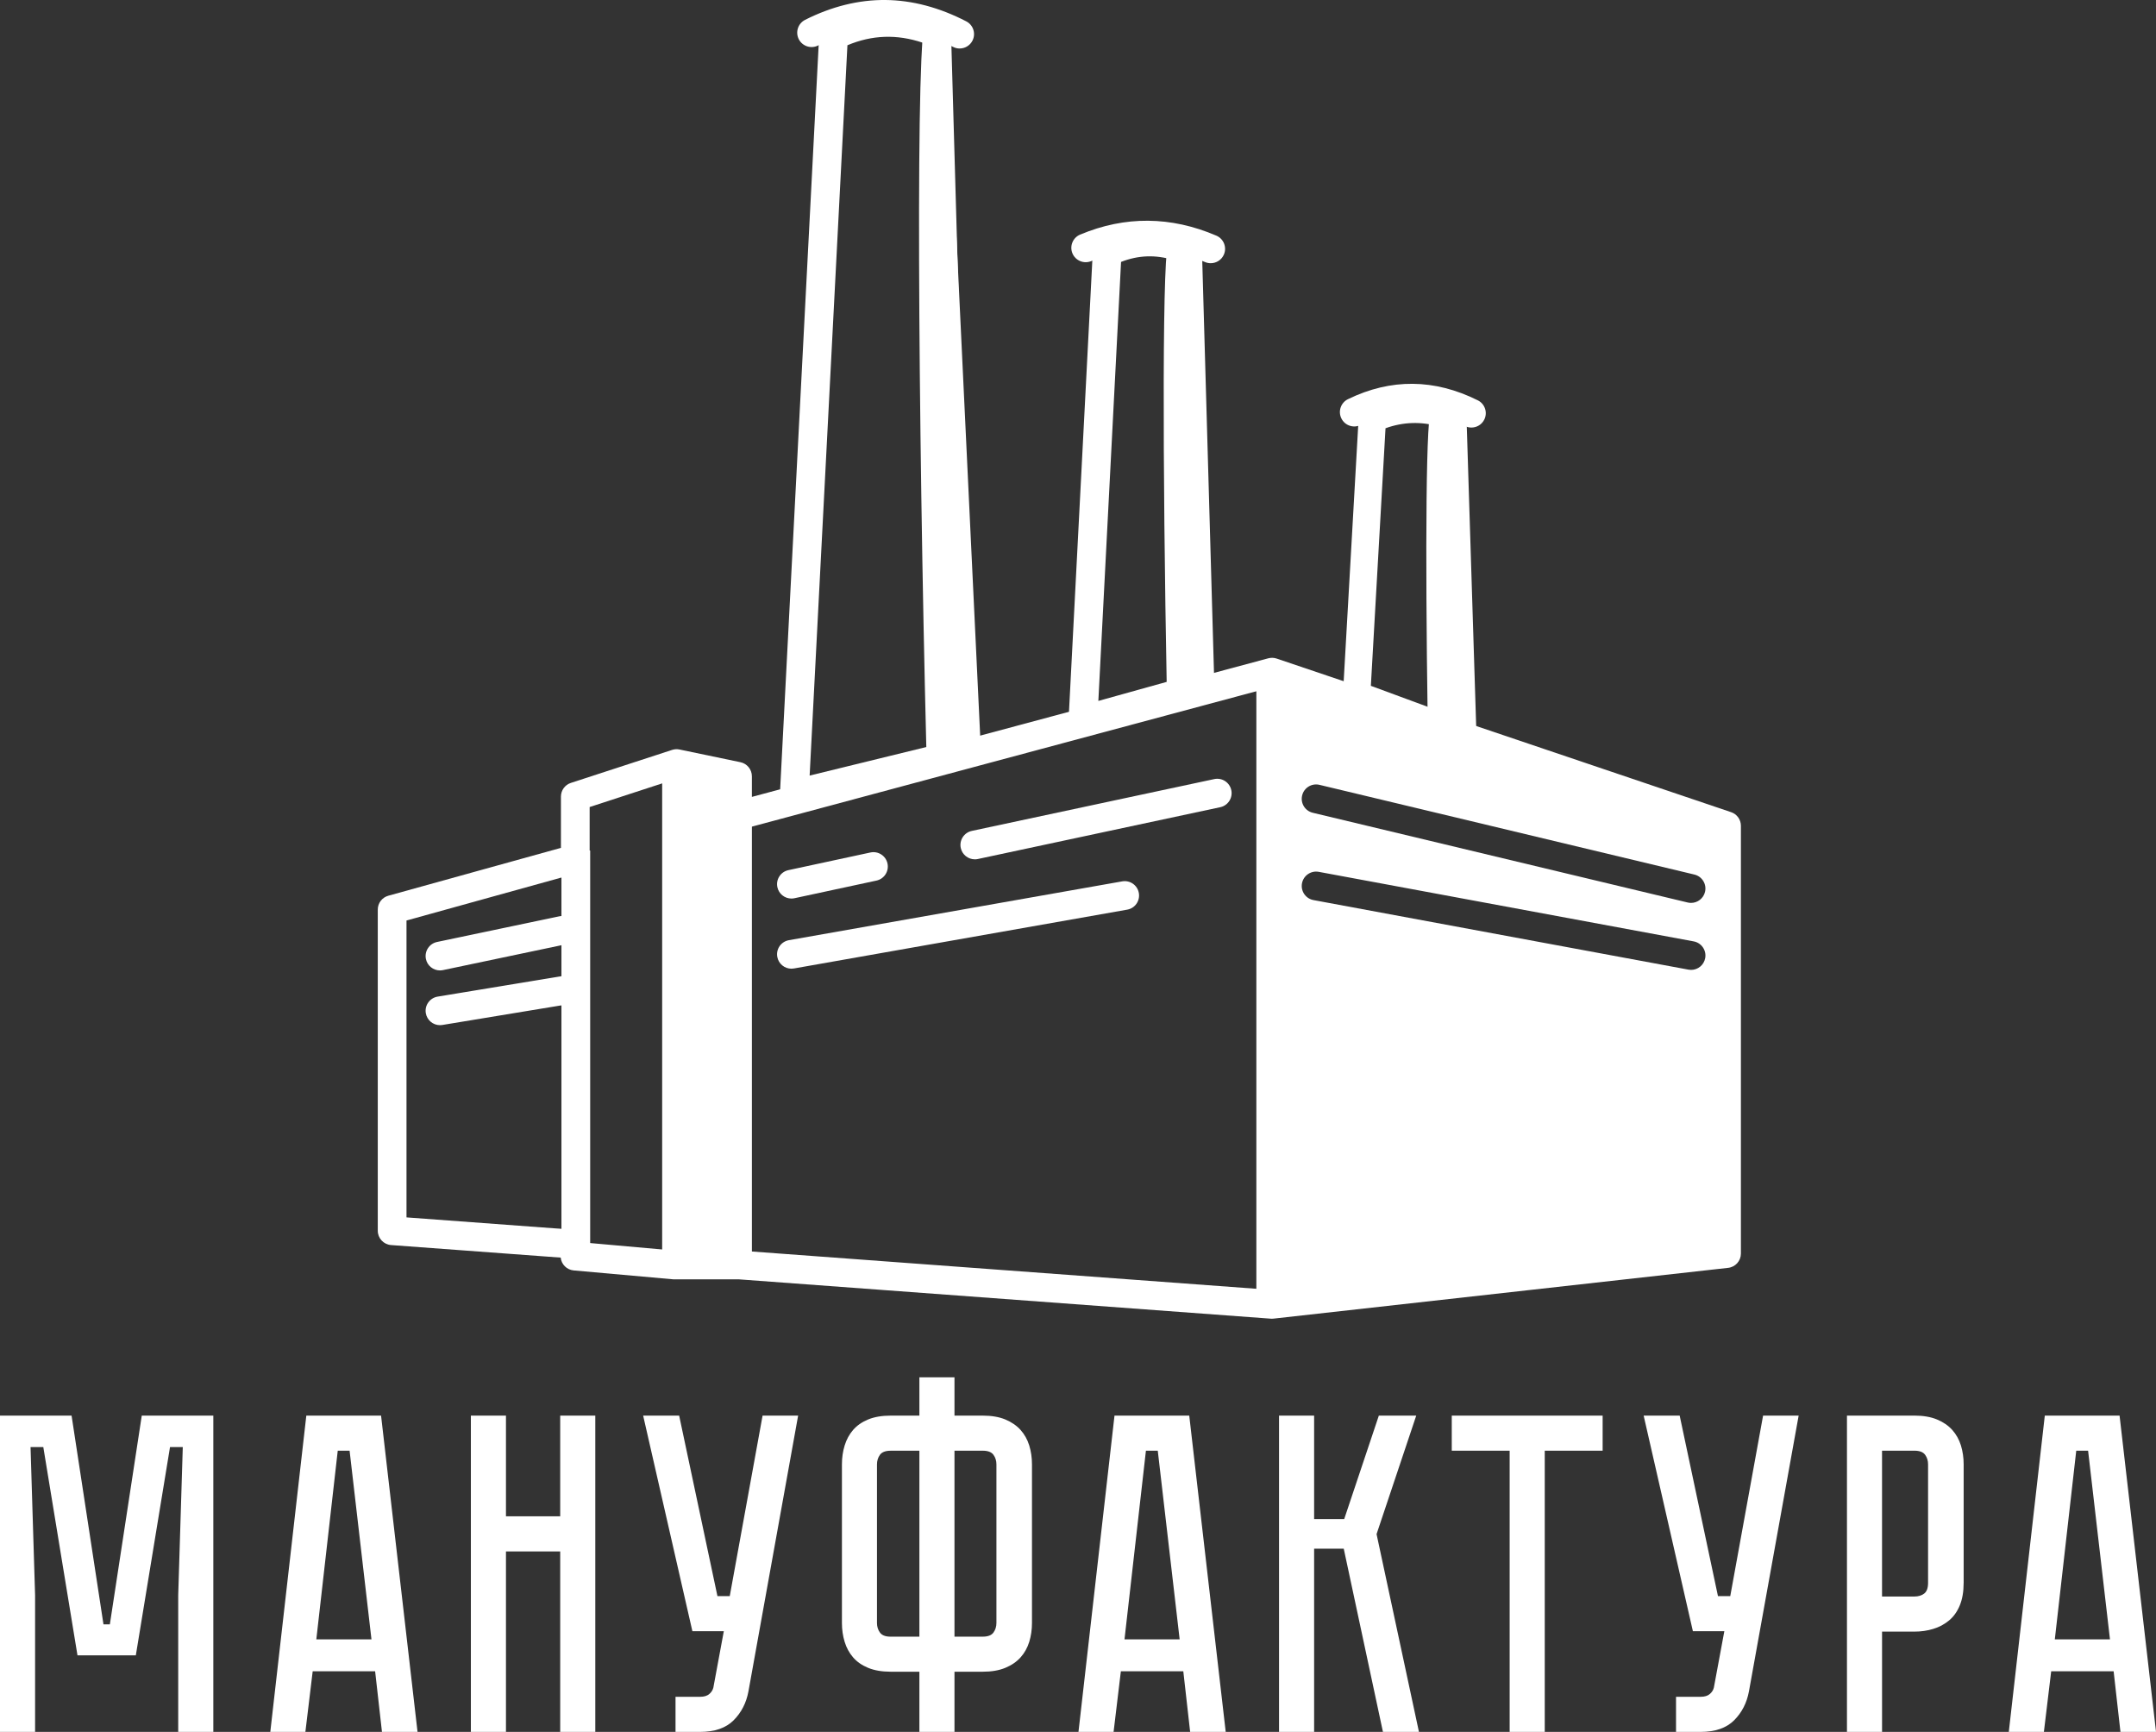
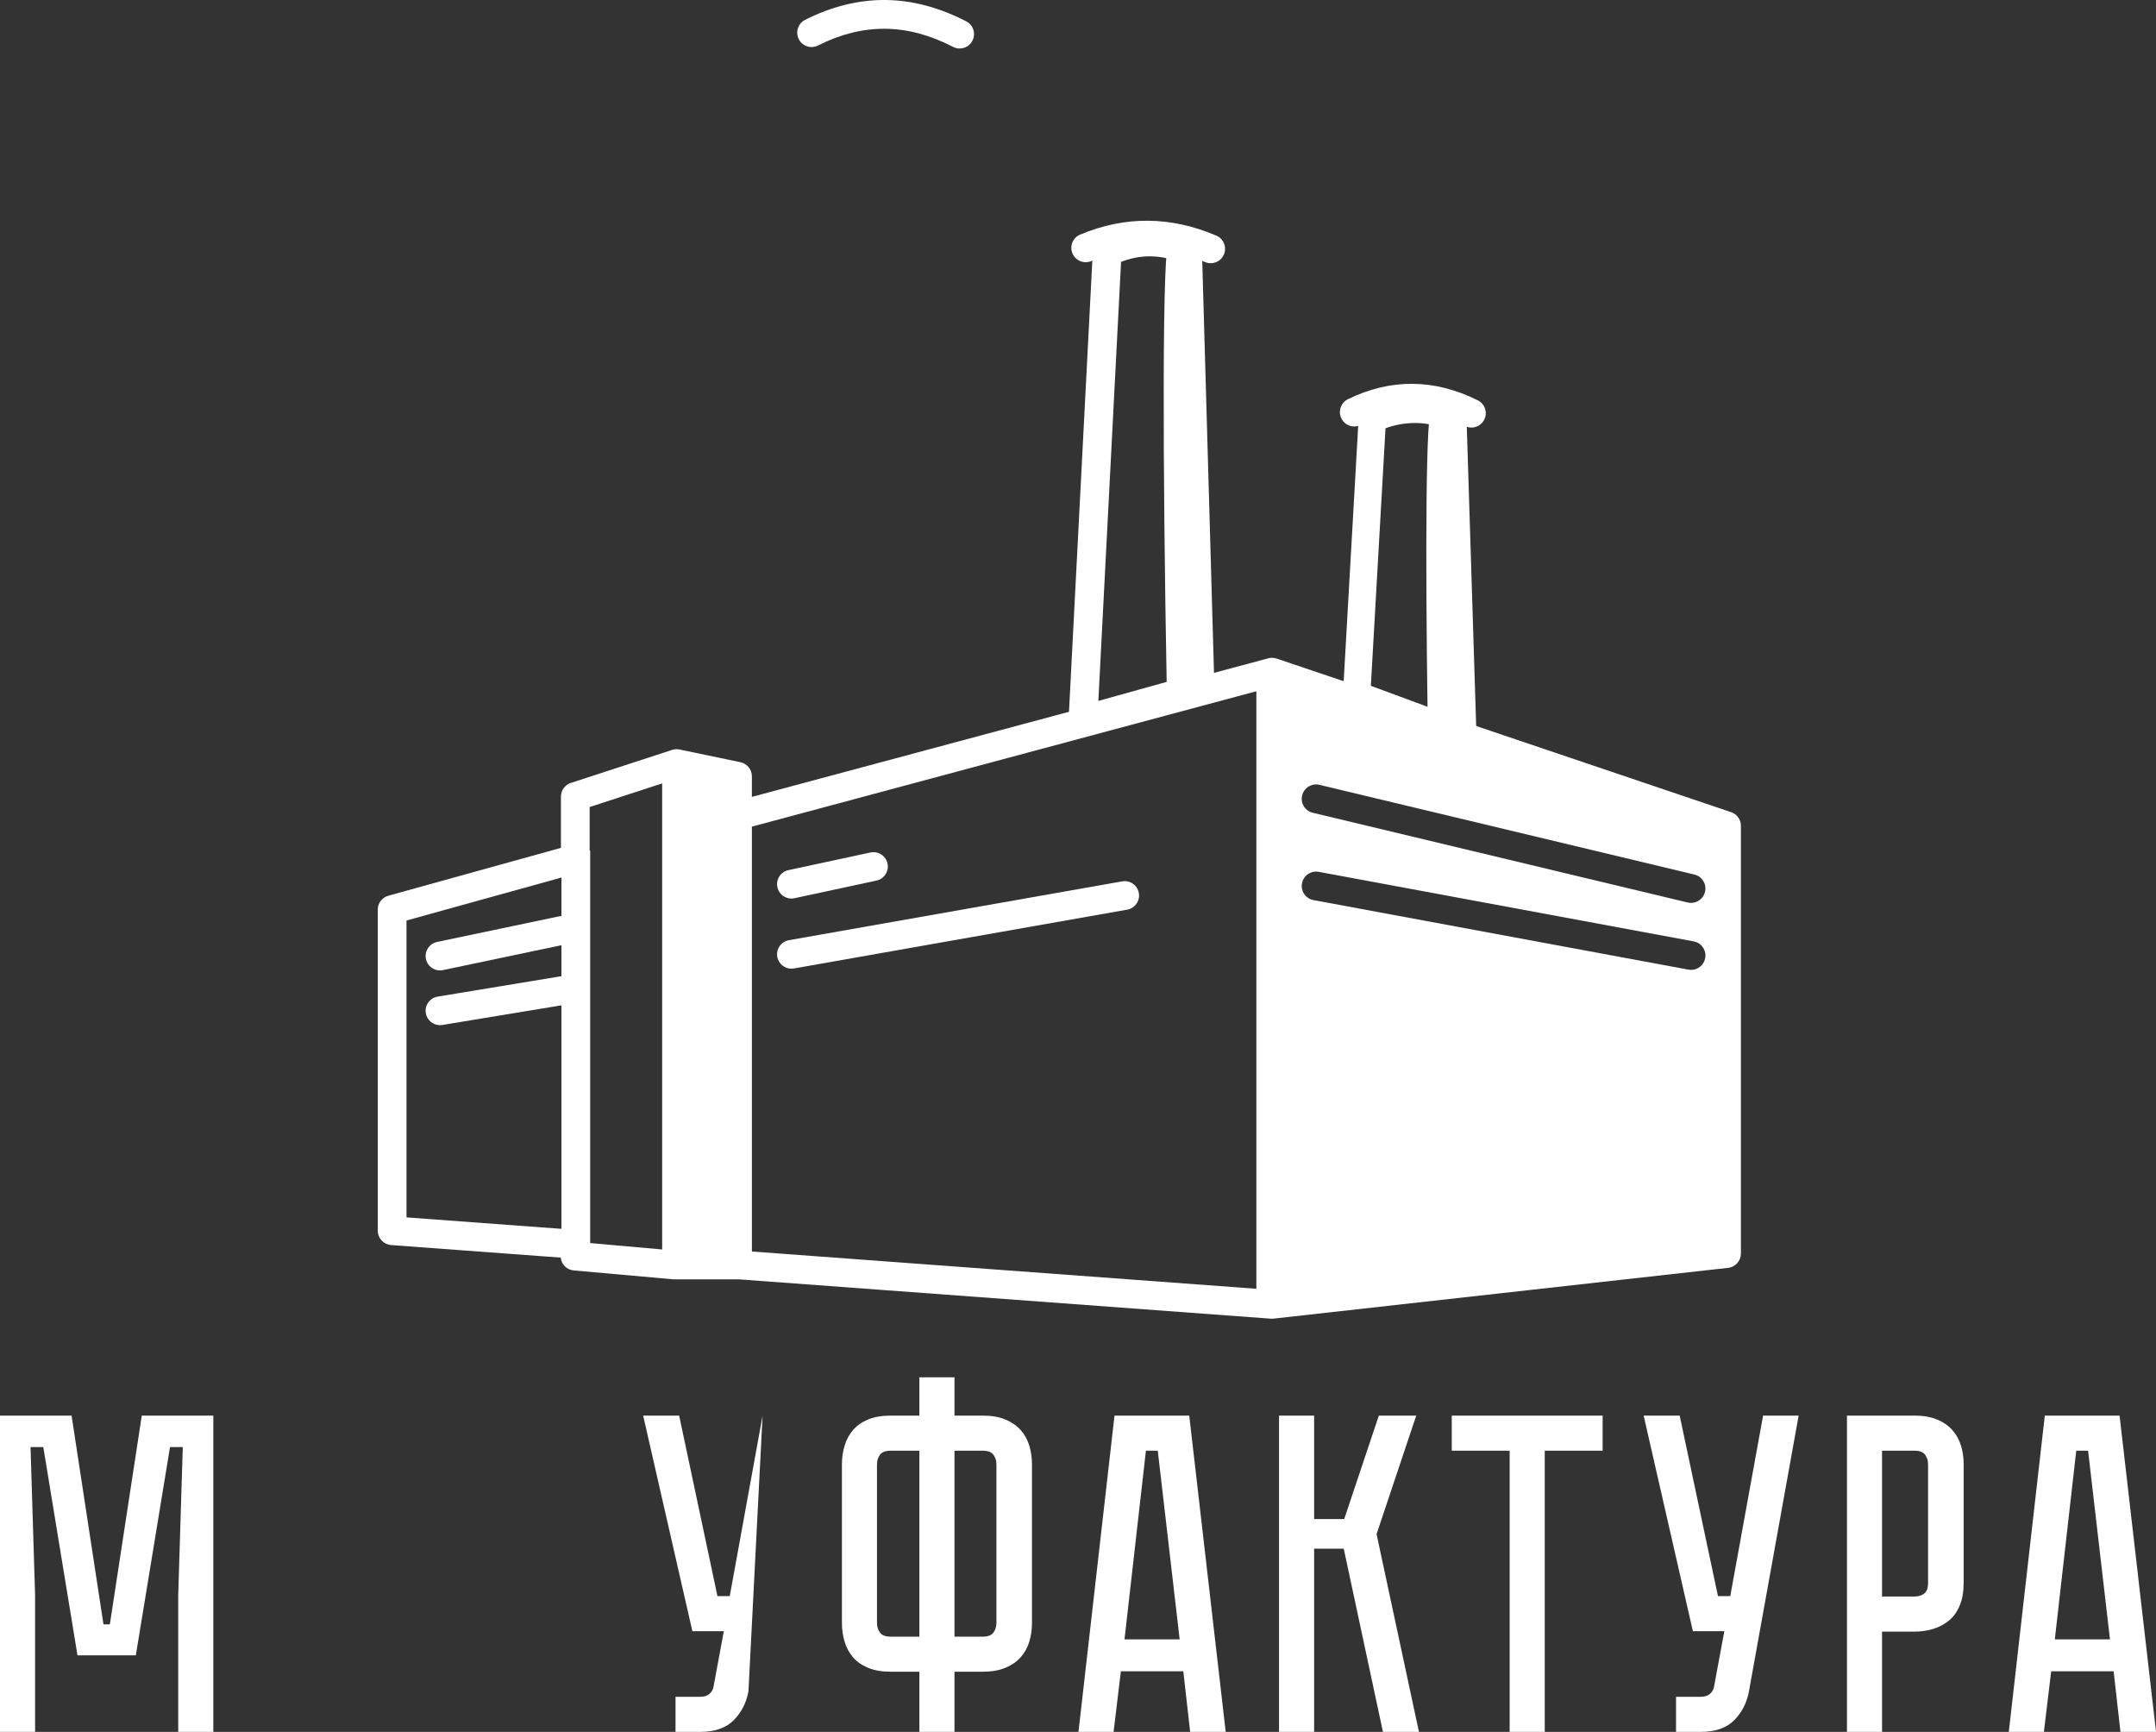
<svg xmlns="http://www.w3.org/2000/svg" width="127" height="102" viewBox="0 0 127 102" fill="none">
  <rect x="0" y="0" width="127" height="102" fill="#333333" stroke="none" />
  <g clip-path="url(#clip0_31_377)">
-     <path d="M46.788 47.616C46.593 47.616 46.401 47.549 46.248 47.422C46.042 47.251 45.929 46.993 45.943 46.726L48.254 2.066C48.27 1.761 48.448 1.489 48.722 1.352C50.916 0.261 53.195 0.188 55.497 1.136C55.805 1.264 56.011 1.561 56.02 1.895L57.232 44.398C57.243 44.797 56.974 45.149 56.587 45.244L46.989 47.592C46.923 47.608 46.855 47.617 46.788 47.617V47.616ZM49.918 2.665L47.692 45.678L55.52 43.762L54.344 2.512C52.827 2.005 51.371 2.056 49.918 2.665V2.665Z" fill="white" />
    <path d="M56.529 2.857C56.398 2.857 56.265 2.826 56.14 2.761C53.445 1.366 50.843 1.339 48.188 2.68C47.771 2.89 47.262 2.723 47.051 2.306C46.841 1.889 47.008 1.38 47.426 1.169C48.992 0.378 50.588 -0.015 52.162 -0C53.735 0.015 55.335 0.439 56.919 1.258C57.334 1.473 57.496 1.984 57.281 2.399C57.131 2.689 56.835 2.856 56.529 2.856L56.529 2.857Z" fill="white" />
    <path d="M71.317 15.502C71.206 15.502 71.092 15.48 70.983 15.434C68.712 14.459 66.519 14.44 64.281 15.377C63.849 15.557 63.354 15.354 63.173 14.923C62.992 14.492 63.196 13.996 63.627 13.816C66.273 12.708 68.973 12.729 71.651 13.879C72.08 14.063 72.279 14.561 72.095 14.99C71.957 15.311 71.645 15.502 71.316 15.502H71.317Z" fill="white" />
    <path d="M86.673 25.181C86.545 25.181 86.417 25.152 86.295 25.092C84.21 24.051 82.198 24.031 80.144 25.03C79.724 25.235 79.217 25.06 79.013 24.64C78.808 24.22 78.983 23.713 79.403 23.509C81.926 22.28 84.5 22.304 87.052 23.578C87.471 23.787 87.64 24.296 87.431 24.713C87.284 25.01 86.984 25.181 86.674 25.181H86.673Z" fill="white" />
-     <path d="M54.547 1.321C53.918 1.05 54.082 24.774 54.569 44.175C55.94 45.463 57.742 43.42 57.742 43.42L55.754 1.64L54.547 1.321Z" fill="white" />
    <path d="M86.161 44.054C86.067 44.054 85.973 44.037 85.882 44.005L79.633 41.7C79.299 41.578 79.086 41.251 79.106 40.897L80.031 24.621C80.048 24.321 80.231 24.055 80.505 23.931C82.24 23.146 84.041 23.094 85.858 23.775C86.165 23.89 86.372 24.178 86.382 24.505L86.969 43.221C86.977 43.489 86.851 43.744 86.634 43.901C86.494 44.002 86.329 44.053 86.162 44.053L86.161 44.054ZM80.751 40.392L85.316 42.075L84.785 25.12C83.701 24.814 82.655 24.847 81.614 25.222L80.751 40.392Z" fill="white" />
    <path d="M84.338 24.107C83.99 23.971 83.953 32.422 84.097 42.262C85.502 43.806 86.26 43.073 86.26 43.073L85.279 24.333L84.338 24.106V24.107Z" fill="white" />
    <path d="M63.792 43.258C63.602 43.258 63.415 43.194 63.263 43.072C63.05 42.902 62.933 42.64 62.946 42.368L64.371 14.822C64.388 14.517 64.566 14.244 64.84 14.107C66.601 13.231 68.43 13.173 70.276 13.934C70.585 14.061 70.79 14.358 70.8 14.692L71.535 40.467C71.547 40.856 71.291 41.202 70.916 41.306L64.019 43.227C63.944 43.248 63.867 43.258 63.791 43.258H63.792ZM66.036 15.426L64.699 41.281L69.825 39.853L69.125 15.315C68.069 14.99 67.051 15.027 66.036 15.426Z" fill="white" />
    <path d="M68.867 14.25C68.452 14.071 68.481 27.35 68.731 40.616C69.797 42.659 71.045 40.468 71.045 40.468L69.809 14.498L68.867 14.249V14.25Z" fill="white" />
    <path d="M74.927 77.666C74.907 77.666 74.885 77.666 74.865 77.664L43.535 75.348H39.728C39.702 75.348 39.677 75.348 39.652 75.345L33.794 74.822C33.387 74.785 33.069 74.465 33.028 74.067L23.037 73.328C22.595 73.295 22.253 72.927 22.253 72.484V53.569C22.253 53.189 22.507 52.855 22.874 52.754L33.042 49.935V46.915C33.042 46.548 33.278 46.223 33.626 46.11L39.59 44.166C39.731 44.12 39.881 44.112 40.026 44.142L43.615 44.89C44.008 44.972 44.29 45.318 44.29 45.719V46.933L74.709 38.771C74.871 38.728 75.042 38.733 75.2 38.786L101.973 47.833C102.317 47.948 102.549 48.272 102.549 48.634V73.829C102.549 74.26 102.225 74.623 101.796 74.67L75.023 77.66C74.992 77.664 74.96 77.666 74.929 77.666L74.927 77.666ZM39.766 73.656H43.567C43.587 73.656 43.609 73.657 43.629 73.659L74.912 75.97L100.855 73.072V49.242L74.899 40.472L43.661 48.854C43.407 48.922 43.135 48.868 42.927 48.708C42.718 48.548 42.595 48.3 42.595 48.037V46.407L39.9 45.846L34.734 47.53V50.579C34.734 50.959 34.48 51.293 34.113 51.394L23.945 54.213V71.698L33.931 72.437C34.347 72.468 34.675 72.796 34.712 73.205L39.765 73.656H39.766Z" fill="white" />
    <path d="M75.699 39.589H74.006V76.82H75.699V39.589Z" fill="white" />
    <path d="M40.698 44.972H39.005V74.702H40.698V44.972Z" fill="white" />
    <path d="M34.765 50.093H33.072V73.993H34.765V50.093Z" fill="white" />
    <path d="M44.291 47.962H42.598V74.303H44.291V47.962Z" fill="white" />
    <path d="M75.302 39.589L74.853 77.194L101.703 73.829V48.634L75.303 39.588L75.302 39.589ZM76.703 46.848C76.812 46.394 77.268 46.114 77.723 46.223L99.809 51.507C100.264 51.616 100.544 52.073 100.435 52.527C100.342 52.915 99.995 53.176 99.613 53.176C99.547 53.176 99.481 53.169 99.415 53.153L77.329 47.868C76.874 47.759 76.594 47.303 76.703 46.848ZM100.445 56.43C100.37 56.837 100.014 57.122 99.614 57.122C99.563 57.122 99.511 57.117 99.459 57.107L77.372 53.011C76.912 52.926 76.609 52.484 76.694 52.025C76.78 51.565 77.221 51.262 77.681 51.347L99.767 55.443C100.227 55.529 100.531 55.97 100.445 56.43Z" fill="white" />
-     <path d="M57.422 50.61C57.031 50.61 56.68 50.338 56.594 49.941C56.497 49.483 56.788 49.034 57.246 48.936L71.525 45.885C71.983 45.787 72.432 46.078 72.53 46.536C72.627 46.993 72.336 47.443 71.879 47.54L57.599 50.592C57.54 50.605 57.48 50.611 57.422 50.611V50.61Z" fill="white" />
    <path d="M46.618 52.92C46.228 52.92 45.877 52.649 45.792 52.252C45.693 51.795 45.984 51.345 46.441 51.247L51.272 50.207C51.729 50.108 52.18 50.399 52.278 50.856C52.377 51.313 52.086 51.763 51.629 51.862L46.797 52.901C46.737 52.914 46.678 52.92 46.618 52.92Z" fill="white" />
    <path d="M46.618 57.051C46.215 57.051 45.858 56.762 45.786 56.352C45.704 55.892 46.011 55.453 46.472 55.372L66.104 51.908C66.564 51.827 67.004 52.134 67.084 52.594C67.165 53.055 66.859 53.494 66.398 53.574L46.766 57.038C46.717 57.047 46.667 57.051 46.618 57.051Z" fill="white" />
    <path d="M25.916 57.153C25.524 57.153 25.172 56.879 25.089 56.481C24.993 56.023 25.286 55.575 25.743 55.478L32.937 53.968C33.394 53.872 33.843 54.164 33.939 54.622C34.035 55.079 33.743 55.528 33.285 55.624L26.092 57.135C26.033 57.147 25.974 57.153 25.917 57.153H25.916Z" fill="white" />
    <path d="M25.916 60.377C25.509 60.377 25.151 60.083 25.082 59.668C25.006 59.207 25.319 58.772 25.78 58.696L33.113 57.487C33.574 57.411 34.01 57.723 34.086 58.184C34.162 58.645 33.849 59.081 33.388 59.157L26.055 60.366C26.009 60.373 25.962 60.377 25.916 60.377Z" fill="white" />
    <path d="M40.205 45.678L43.122 46.2L43.272 74.303H40.305L40.205 45.678Z" fill="white" />
    <path d="M12.566 83.373V102H10.498V93.948L10.767 85.224H10.015L8.001 97.491H4.564L2.551 85.224H1.799L2.067 93.948V102H0V83.373H4.216L6.095 95.666H6.471L8.351 83.373H12.567H12.566Z" fill="white" />
-     <path d="M22.5 102L22.097 98.43H18.419L17.989 102H15.922L18.044 83.373H22.447L24.595 102H22.5H22.5ZM18.633 96.552H21.882L20.593 85.44H19.895L18.633 96.552Z" fill="white" />
-     <path d="M32.999 83.373H35.066V102H32.999V91.371H29.804V102H27.737V83.373H29.804V89.304H32.999V83.373Z" fill="white" />
-     <path d="M44.088 99.611C43.962 100.291 43.671 100.859 43.215 101.316C42.758 101.772 42.101 102 41.241 102H39.792V99.933H41.241C41.474 99.933 41.653 99.879 41.778 99.772C41.903 99.665 41.984 99.54 42.02 99.396L42.637 96.068H40.785L37.885 83.373H40.006L42.261 94.002H42.987L44.92 83.373H47.014L44.088 99.611Z" fill="white" />
+     <path d="M44.088 99.611C43.962 100.291 43.671 100.859 43.215 101.316C42.758 101.772 42.101 102 41.241 102H39.792V99.933H41.241C41.474 99.933 41.653 99.879 41.778 99.772C41.903 99.665 41.984 99.54 42.02 99.396L42.637 96.068H40.785L37.885 83.373H40.006L42.261 94.002H42.987L44.92 83.373L44.088 99.611Z" fill="white" />
    <path d="M57.889 83.373C58.408 83.373 58.851 83.449 59.218 83.6C59.585 83.753 59.884 83.959 60.118 84.218C60.35 84.478 60.52 84.782 60.628 85.13C60.735 85.479 60.789 85.851 60.789 86.244V95.584C60.789 95.978 60.735 96.35 60.628 96.698C60.52 97.047 60.35 97.351 60.118 97.61C59.885 97.87 59.585 98.076 59.218 98.228C58.851 98.38 58.408 98.456 57.889 98.456H56.224V101.999H54.157V98.456H52.466C51.947 98.456 51.504 98.379 51.137 98.228C50.77 98.076 50.474 97.87 50.251 97.61C50.027 97.351 49.861 97.046 49.755 96.698C49.647 96.349 49.594 95.978 49.594 95.584V86.244C49.594 85.851 49.647 85.479 49.755 85.13C49.862 84.781 50.028 84.477 50.251 84.218C50.474 83.959 50.77 83.753 51.137 83.6C51.504 83.449 51.947 83.373 52.466 83.373H54.157V81.118H56.224V83.373H57.889ZM54.157 85.44H52.465C52.16 85.44 51.951 85.521 51.834 85.681C51.717 85.842 51.659 86.031 51.659 86.246V95.586C51.659 95.801 51.717 95.988 51.834 96.15C51.95 96.311 52.16 96.392 52.465 96.392H54.157V85.441V85.44ZM57.889 96.391C58.193 96.391 58.404 96.31 58.52 96.149C58.636 95.988 58.695 95.8 58.695 95.585V86.245C58.695 86.03 58.637 85.842 58.52 85.681C58.404 85.52 58.193 85.439 57.889 85.439H56.224V96.39H57.889V96.391Z" fill="white" />
    <path d="M70.106 102L69.703 98.43H66.025L65.596 102H63.528L65.65 83.373H70.053L72.201 102H70.106H70.106ZM66.239 96.552H69.488L68.199 85.44H67.501L66.239 96.552Z" fill="white" />
    <path d="M77.409 83.373V89.466H79.181L81.221 83.373H83.424L81.087 90.352L83.584 102.001H81.463L79.154 91.211H77.409V102.001H75.342V83.373H77.409V83.373Z" fill="white" />
    <path d="M94.404 83.373V85.44H90.994V102.001H88.927V85.44H85.517V83.373H94.405H94.404Z" fill="white" />
    <path d="M103.023 99.611C102.897 100.291 102.607 100.859 102.15 101.316C101.693 101.772 101.036 102 100.177 102H98.727V99.933H100.177C100.409 99.933 100.589 99.879 100.714 99.772C100.839 99.665 100.919 99.54 100.955 99.396L101.573 96.068H99.72L96.82 83.373H98.942L101.197 94.002H101.922L103.855 83.373H105.95L103.023 99.611Z" fill="white" />
    <path d="M115.669 93.223C115.669 93.742 115.593 94.185 115.441 94.552C115.289 94.918 115.079 95.214 114.81 95.437C114.541 95.661 114.233 95.827 113.883 95.933C113.534 96.041 113.163 96.094 112.769 96.094H110.863V101.999H108.796V83.372H112.77C113.289 83.372 113.732 83.448 114.099 83.6C114.466 83.752 114.765 83.958 114.999 84.217C115.231 84.477 115.401 84.781 115.509 85.129C115.616 85.479 115.67 85.85 115.67 86.243V93.222L115.669 93.223ZM113.574 86.244C113.574 86.029 113.517 85.841 113.4 85.68C113.283 85.519 113.073 85.438 112.769 85.438H110.862V94.027H112.769C113.001 94.027 113.193 93.969 113.346 93.853C113.497 93.736 113.574 93.526 113.574 93.221V86.242L113.574 86.244Z" fill="white" />
    <path d="M124.906 102L124.504 98.43H120.826L120.396 102H118.329L120.45 83.373H124.854L127.002 102H124.907H124.906ZM121.04 96.552H124.289L123 85.44H122.302L121.04 96.552Z" fill="white" />
  </g>
  <defs>
    <clipPath id="clip0_31_377">
      <rect width="127" height="102" fill="white" />
    </clipPath>
  </defs>
</svg>